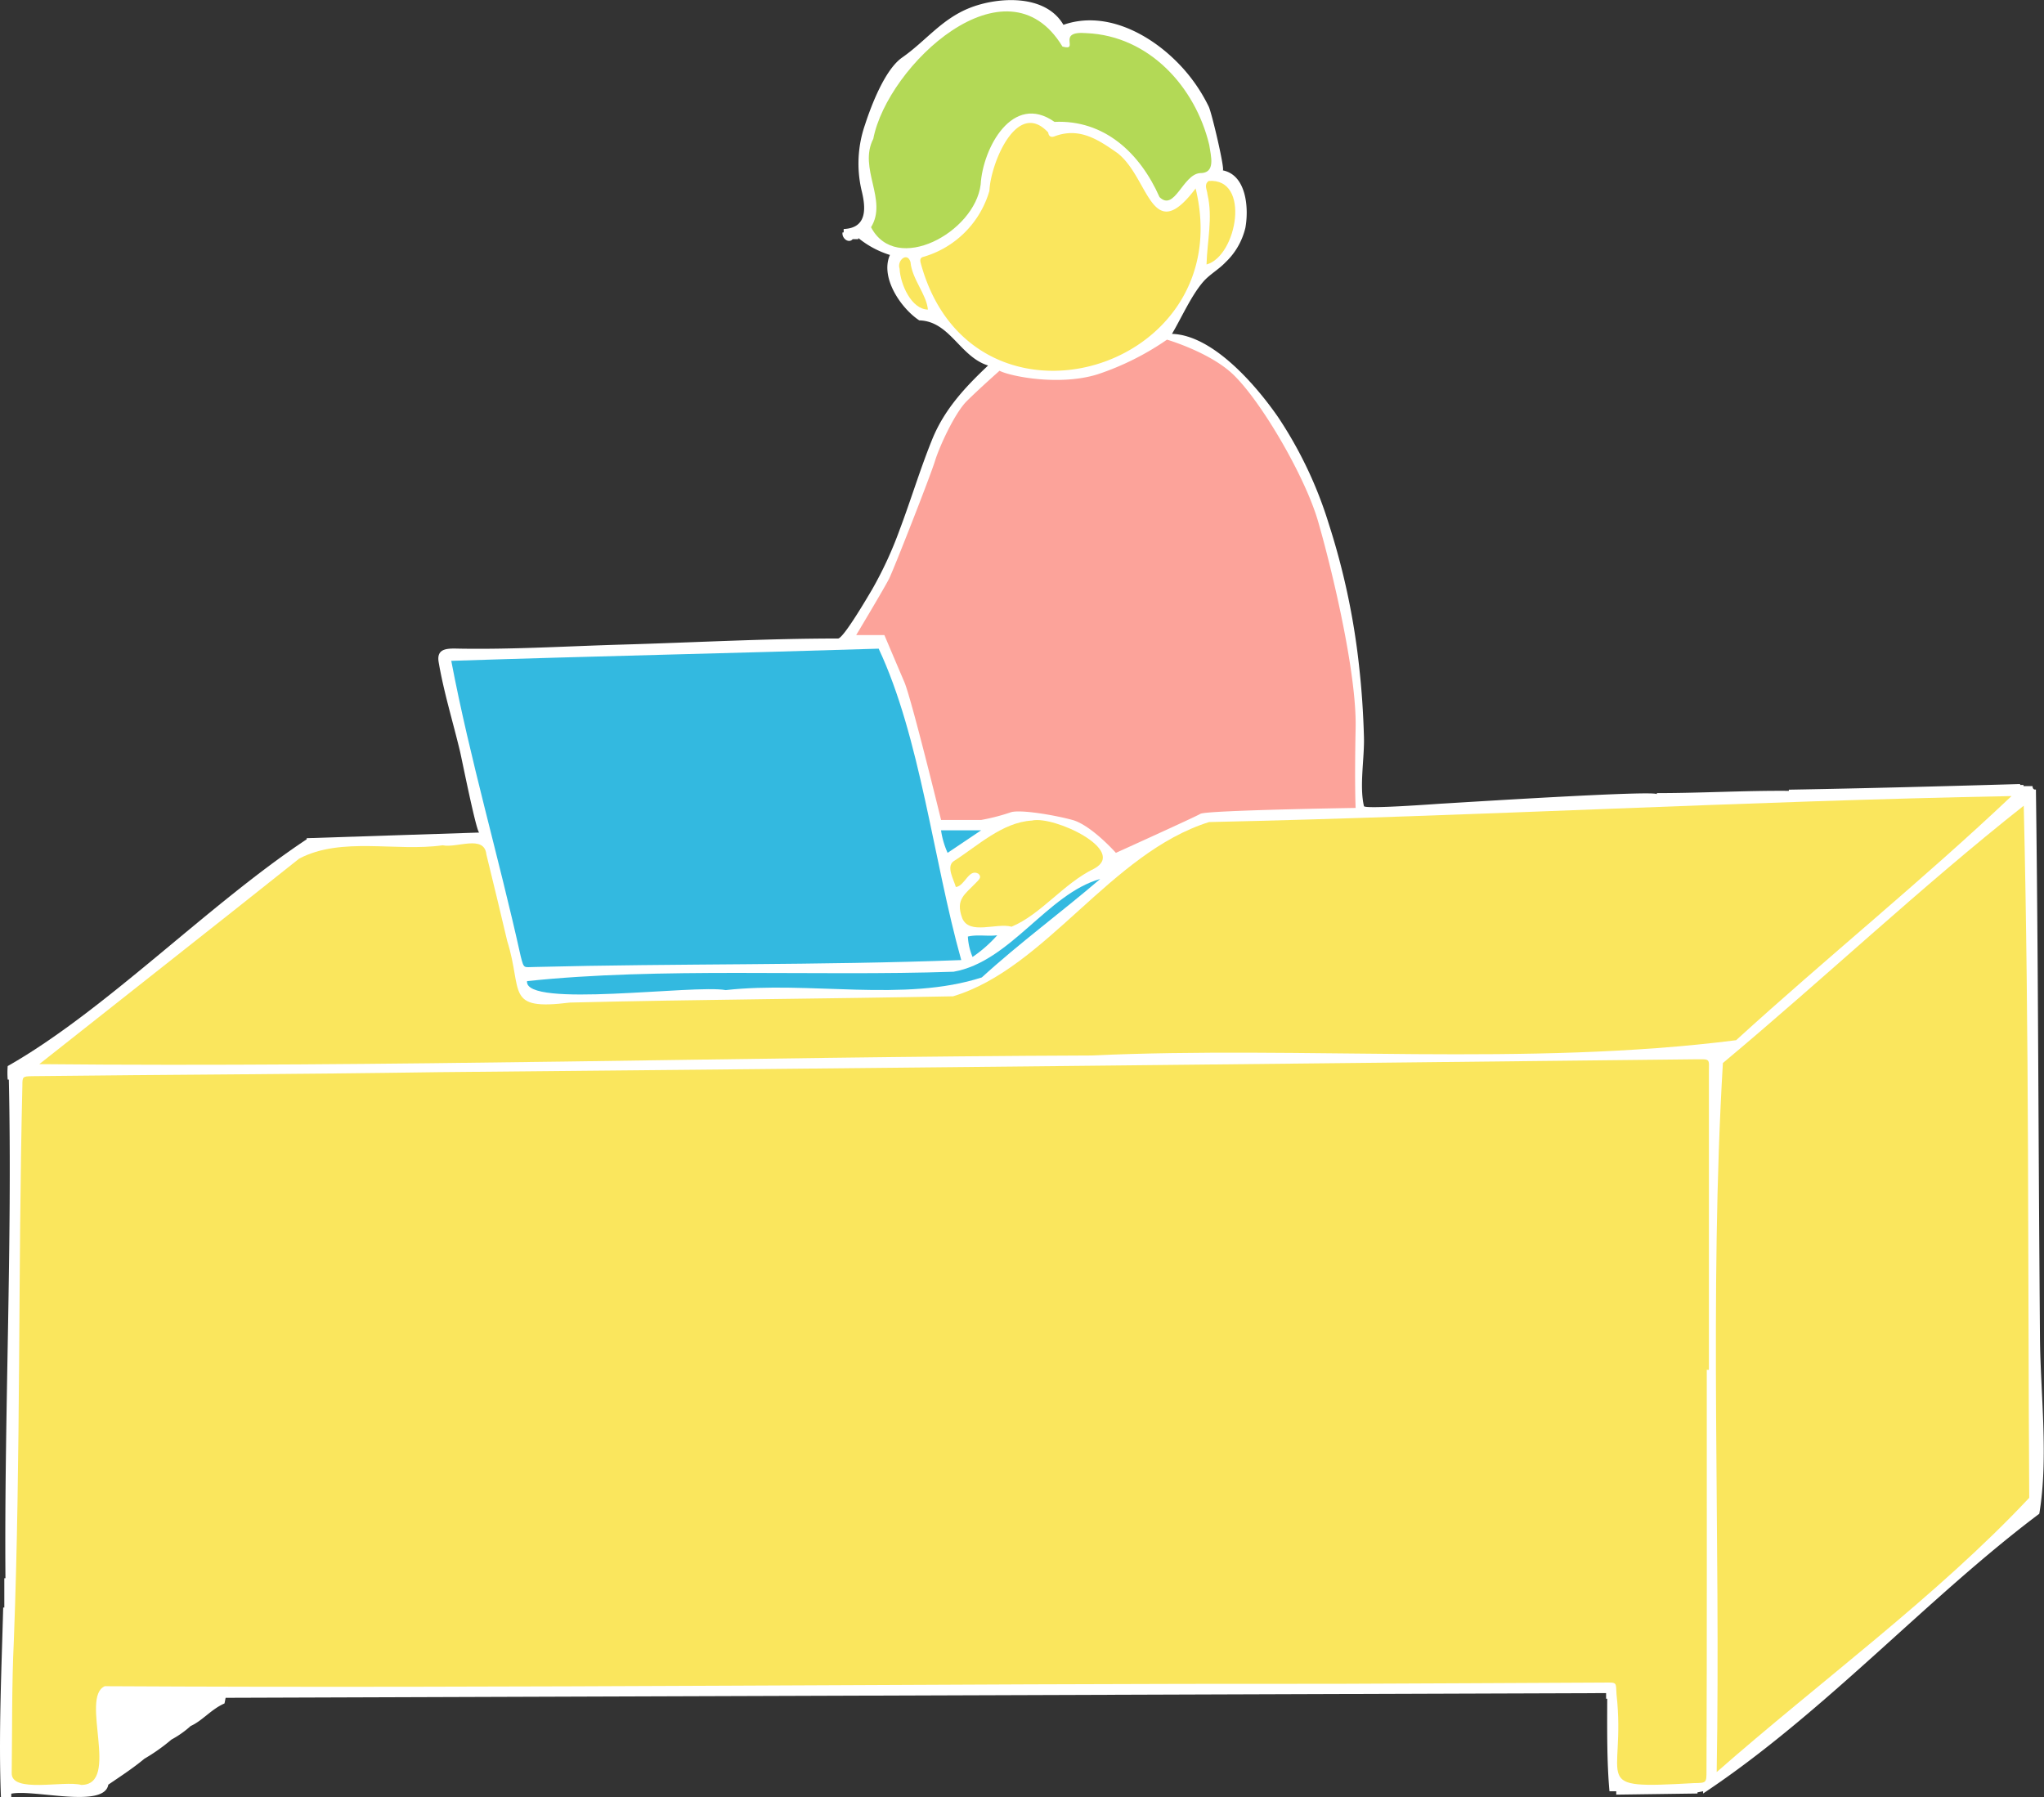
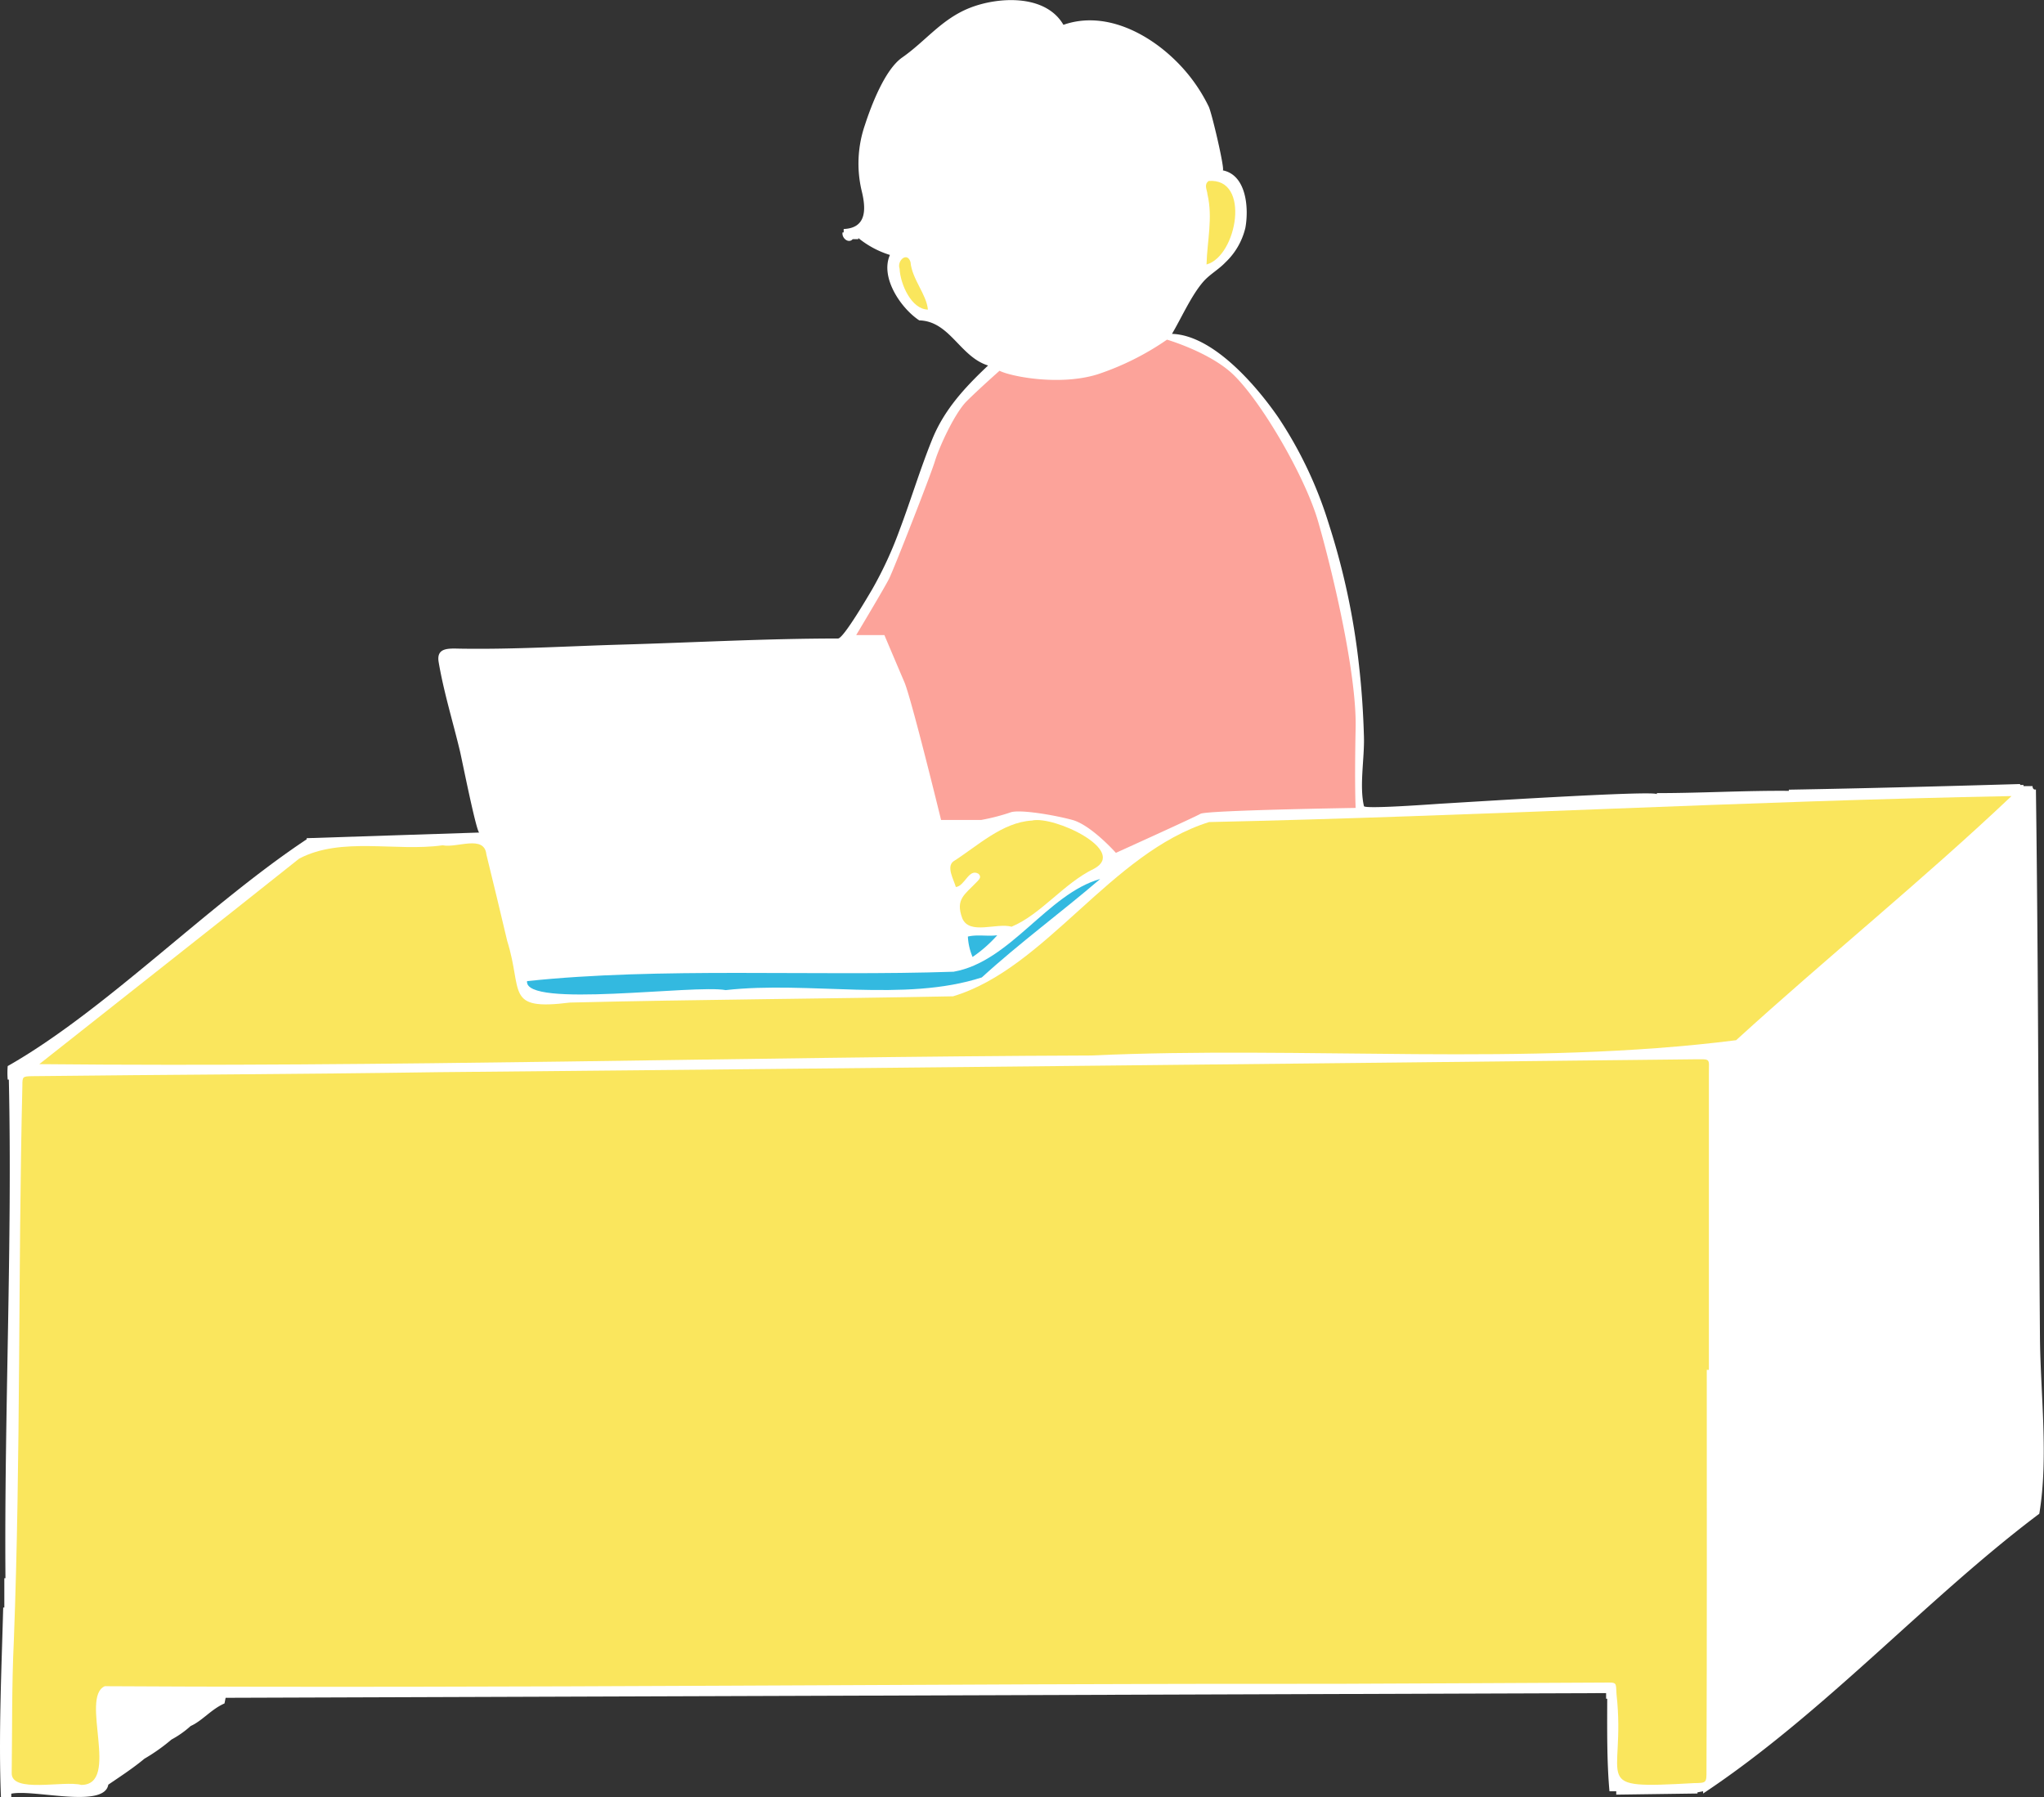
<svg xmlns="http://www.w3.org/2000/svg" width="434.83" height="382.32" viewBox="0 0 434.83 382.32">
  <rect x="0" y="0" width="434.83" height="382.32" fill="#333333" stroke="none" />
  <defs>
    <style>.cls-1{fill:#fff;}.cls-1,.cls-5{fill-rule:evenodd;}.cls-2{fill:#fae65d;}.cls-3{fill:#33b9e0;}.cls-4{fill:#b3d956;}.cls-5{fill:#fca39a;}</style>
  </defs>
  <g id="レイヤー_2" data-name="レイヤー 2">
    <g id="レイヤー_1-2" data-name="レイヤー 1">
      <path class="cls-1" d="M260.12,36.24c5.07,1,5.57,8.09,4.82,12.2a14.81,14.81,0,0,1-4.26,7.39c-1.4,1.48-3.25,2.49-4.61,4-2.58,2.9-4.73,7.8-6.75,11.2,8.8.27,18,11.11,22.54,17.66a86.82,86.82,0,0,1,10.83,22.8,151.89,151.89,0,0,1,6.41,30c.58,5.09.92,10.21,1.06,15.33.12,4.56-1,10.36,0,14.68.16.68,15.24-.46,16.53-.53,3.76-.21,45.78-2.9,45.78-2v-.24c9.57,0,18.73-.56,28.08-.48V168c16.6-.29,32.68-.72,49.2-1.2V167h.72v.24h1.92c0,.39.2.84.72.72.35,25.81.46,51.62.6,77.44q.11,19.56.26,39.13c.11,12.15,1.85,25.48-.14,37.51-23.82,17.88-45.82,42.47-71.52,59.52v-.48l-1.2.24v.24l-17.28.24v-.72h-1.44c-.57-6.28-.49-13.2-.48-19.68h-.24v-1.2L48,361.2l-.24,1.2c-2.8,1.21-4.74,3.71-7.2,4.8a20.57,20.57,0,0,1-4.08,2.88,39.66,39.66,0,0,1-5.76,4.08c-2.39,2-5.18,3.81-7.68,5.52-.88,5.15-15.87.92-20.64,1.92v.72H.2C-.33,369.18.33,355.16.68,342H.92v-6.24h.24c-.27-35.2,1.49-71.37.72-106.08H1.64a17.31,17.31,0,0,1,0-2.88c20.71-11.75,42.63-34.34,63.6-48.24v-.24l36.72-1.2c-.6,0-3.69-15.54-4.11-17.31-1.51-6.31-3.44-12.53-4.53-18.93-.55-3.19,2.17-2.92,4.62-2.88,11.49.18,23-.54,34.54-.87,15.25-.44,30.54-1.29,45.8-1.29,1.16,0,6.51-9.2,7.29-10.51a81.85,81.85,0,0,0,5.8-12.58c2.41-6.38,4.37-12.93,6.93-19.25s6.88-11,11.9-15.74c-6-1.87-8.12-9.43-14.64-9.6-3.86-2.53-8.38-9.1-6.24-13.92a20,20,0,0,1-6.72-3.6v.24h-1.2c-.86,1-2.38-.2-2.16-1.44h.24v-.72c5.15-.21,4.69-4.68,3.79-8.28A25.15,25.15,0,0,1,184,26.59c1.32-4.08,4.24-11.79,7.92-14.35,5-3.49,8.34-8.14,14.31-10.53s16.14-3.06,20,3.57c8.56-3,17.61,1.54,23.71,7.47a35.17,35.17,0,0,1,7.18,9.89C257.76,23.85,260.68,36.35,260.12,36.24Z" />
      <path class="cls-2" d="M363.09,291.42c0,28.44.05,56.88-.06,85.31,0,2.57,0,2.58-2.66,2.62-22.83,1.27-14.37.08-16.48-18.9-.15-2.65.17-2.51-2.72-2.49-18.78.08-37.56.2-56.34.26-87.5-.08-175.08,1-262.54.51-5.35,2.36,3.37,21-5,21-3.69-1-14.94,1.86-14.8-2.54.12-9.35,0-18.72.45-28.05,1.5-39.36.88-78.76,1.82-118.13,0-2,.06-2,2-2.06,28.77-.33,57.55-.42,86.32-.85q133.67-1.26,267.33-2.74c3.6,0,3.13-.31,3.13,3q0,31.54,0,63.08Z" />
      <path class="cls-2" d="M8.36,226.39c18.42-14.58,36.9-29.08,55.28-43.72,9-4.74,20.6-1.43,30.53-2.84,3,.64,8.86-2.33,9.3,1.95,1.49,6.14,3,12.26,4.43,18.4,3.41,10.85-.59,14.85,13.35,13.11,27.16-.66,54.34-.8,81.5-1.33,19.75-5.92,33.52-30.52,54.46-37.07,56.94-1.24,113.77-4.46,170.71-5.53-18.82,17.83-39.33,34.38-58.59,51.94-44.49,5.65-91.8,1.16-137.2,3.25C157.78,224.82,82,227.11,8.36,226.39Z" />
-       <path class="cls-2" d="M365.2,377c.86-50.1-1.63-101.54,1.32-150.85,21.64-18.08,42.2-37.51,64-54.74,1.17,48.93.86,98.2,1.17,147.24C412.09,339.55,387,357.84,365.2,377Z" />
-       <path class="cls-3" d="M96,140.59c30.39-1,60.57-1.63,90.92-2.59,8.87,18.88,11.62,45,17.57,66.25-30.16,1.15-60.52.7-90.73,1.47-2.36,0-2.27.55-3-2.33C106.13,182.44,100,161.6,96,140.59Z" />
-       <path class="cls-2" d="M254.35,40.09c9.49,39.15-47.63,55.74-58.47,15.92-.2-.75-.15-1.23.71-1.41a20.57,20.57,0,0,0,13.89-14c.25-5.82,5.87-19.61,12.51-12.41.11.83.6,1.09,1.36.81,5.31-2,9.33.74,13.38,3.57C244.51,37.85,244.9,52.64,254.35,40.09Z" />
-       <path class="cls-4" d="M231.14,7.05c13.32.58,23.15,11.43,26.11,23.78.32,2.3,1.49,6.06-2,6-3.64.32-5.38,8.25-8.58,5.1-4.2-9.48-11.82-16.48-22.34-16-8.89-6.28-15.26,5.52-15.71,13.34-1.27,10.18-18,19.27-23.32,9.07,3.6-5.82-2.76-12.52.48-18.81,3-15.6,28.32-39.33,40.24-19.63C229.87,11,224.46,6.5,231.14,7.05Z" />
      <path class="cls-2" d="M203.34,188.71c-.44-1.59-2.06-4.27-.53-5.45,5.17-3.29,10.4-8.32,16.7-8.69,4.7-1.1,20.47,6.37,13.24,10.24-6.47,3.12-11.28,9.72-17.55,12.34-3.19-.89-8.92,1.82-10.48-1.76-1.54-4.14.52-5.06,3.21-7.9.47-.49.9-1,.2-1.62C206.06,184.72,205.28,188.5,203.34,188.71Z" />
      <path class="cls-3" d="M234.05,187c-8.28,7.1-17.15,13.6-25.18,20.94-16.45,5.34-36.79.71-54.49,2.7-6.65-1.24-42.91,3.93-42.26-1.91,28.17-3,61-1,90.74-2C214.94,204.62,222.81,190.16,234.05,187Z" />
      <path class="cls-2" d="M256.67,56.27c.14-5.07,1.37-9.91.2-14.93-.08-1-.82-2.05.26-2.84C266.14,37.82,263.16,54.5,256.67,56.27Z" />
      <path class="cls-2" d="M191.37,57.15c-.6-1.72,1.65-3.68,2.33-1.38.32,3.63,3.39,6.81,3.7,10.09C193.91,65.82,191.54,60.51,191.37,57.15Z" />
-       <path class="cls-3" d="M201.59,181.44a17.76,17.76,0,0,1-1.4-4.8h8.54Z" />
      <path class="cls-3" d="M206.9,203.59a12.75,12.75,0,0,1-1-4.34c2.08-.49,4.15,0,6.25-.28A28.49,28.49,0,0,1,206.9,203.59Z" />
      <path class="cls-5" d="M212.63,78.88c2.5,1.25,12.87,3.25,20.88.75a58.2,58.2,0,0,0,14.75-7.37s9.16,2.67,14.13,7.46c6,5.79,15.24,21.66,18,31.16s8.25,32,8,44,0,17,0,17-31.71.5-33,1.25-18,8.31-18,8.31-5.25-5.91-9.25-7-11.5-2.33-13.25-1.58a44,44,0,0,1-6.15,1.58h-8.54s-6.31-25.83-7.81-29.33-4.25-10-4.25-10h-6s6-10,7-12,8.75-21.75,9.75-25,4.25-10.25,6.75-12.75S212.63,78.88,212.63,78.88Z" />
    </g>
  </g>
</svg>